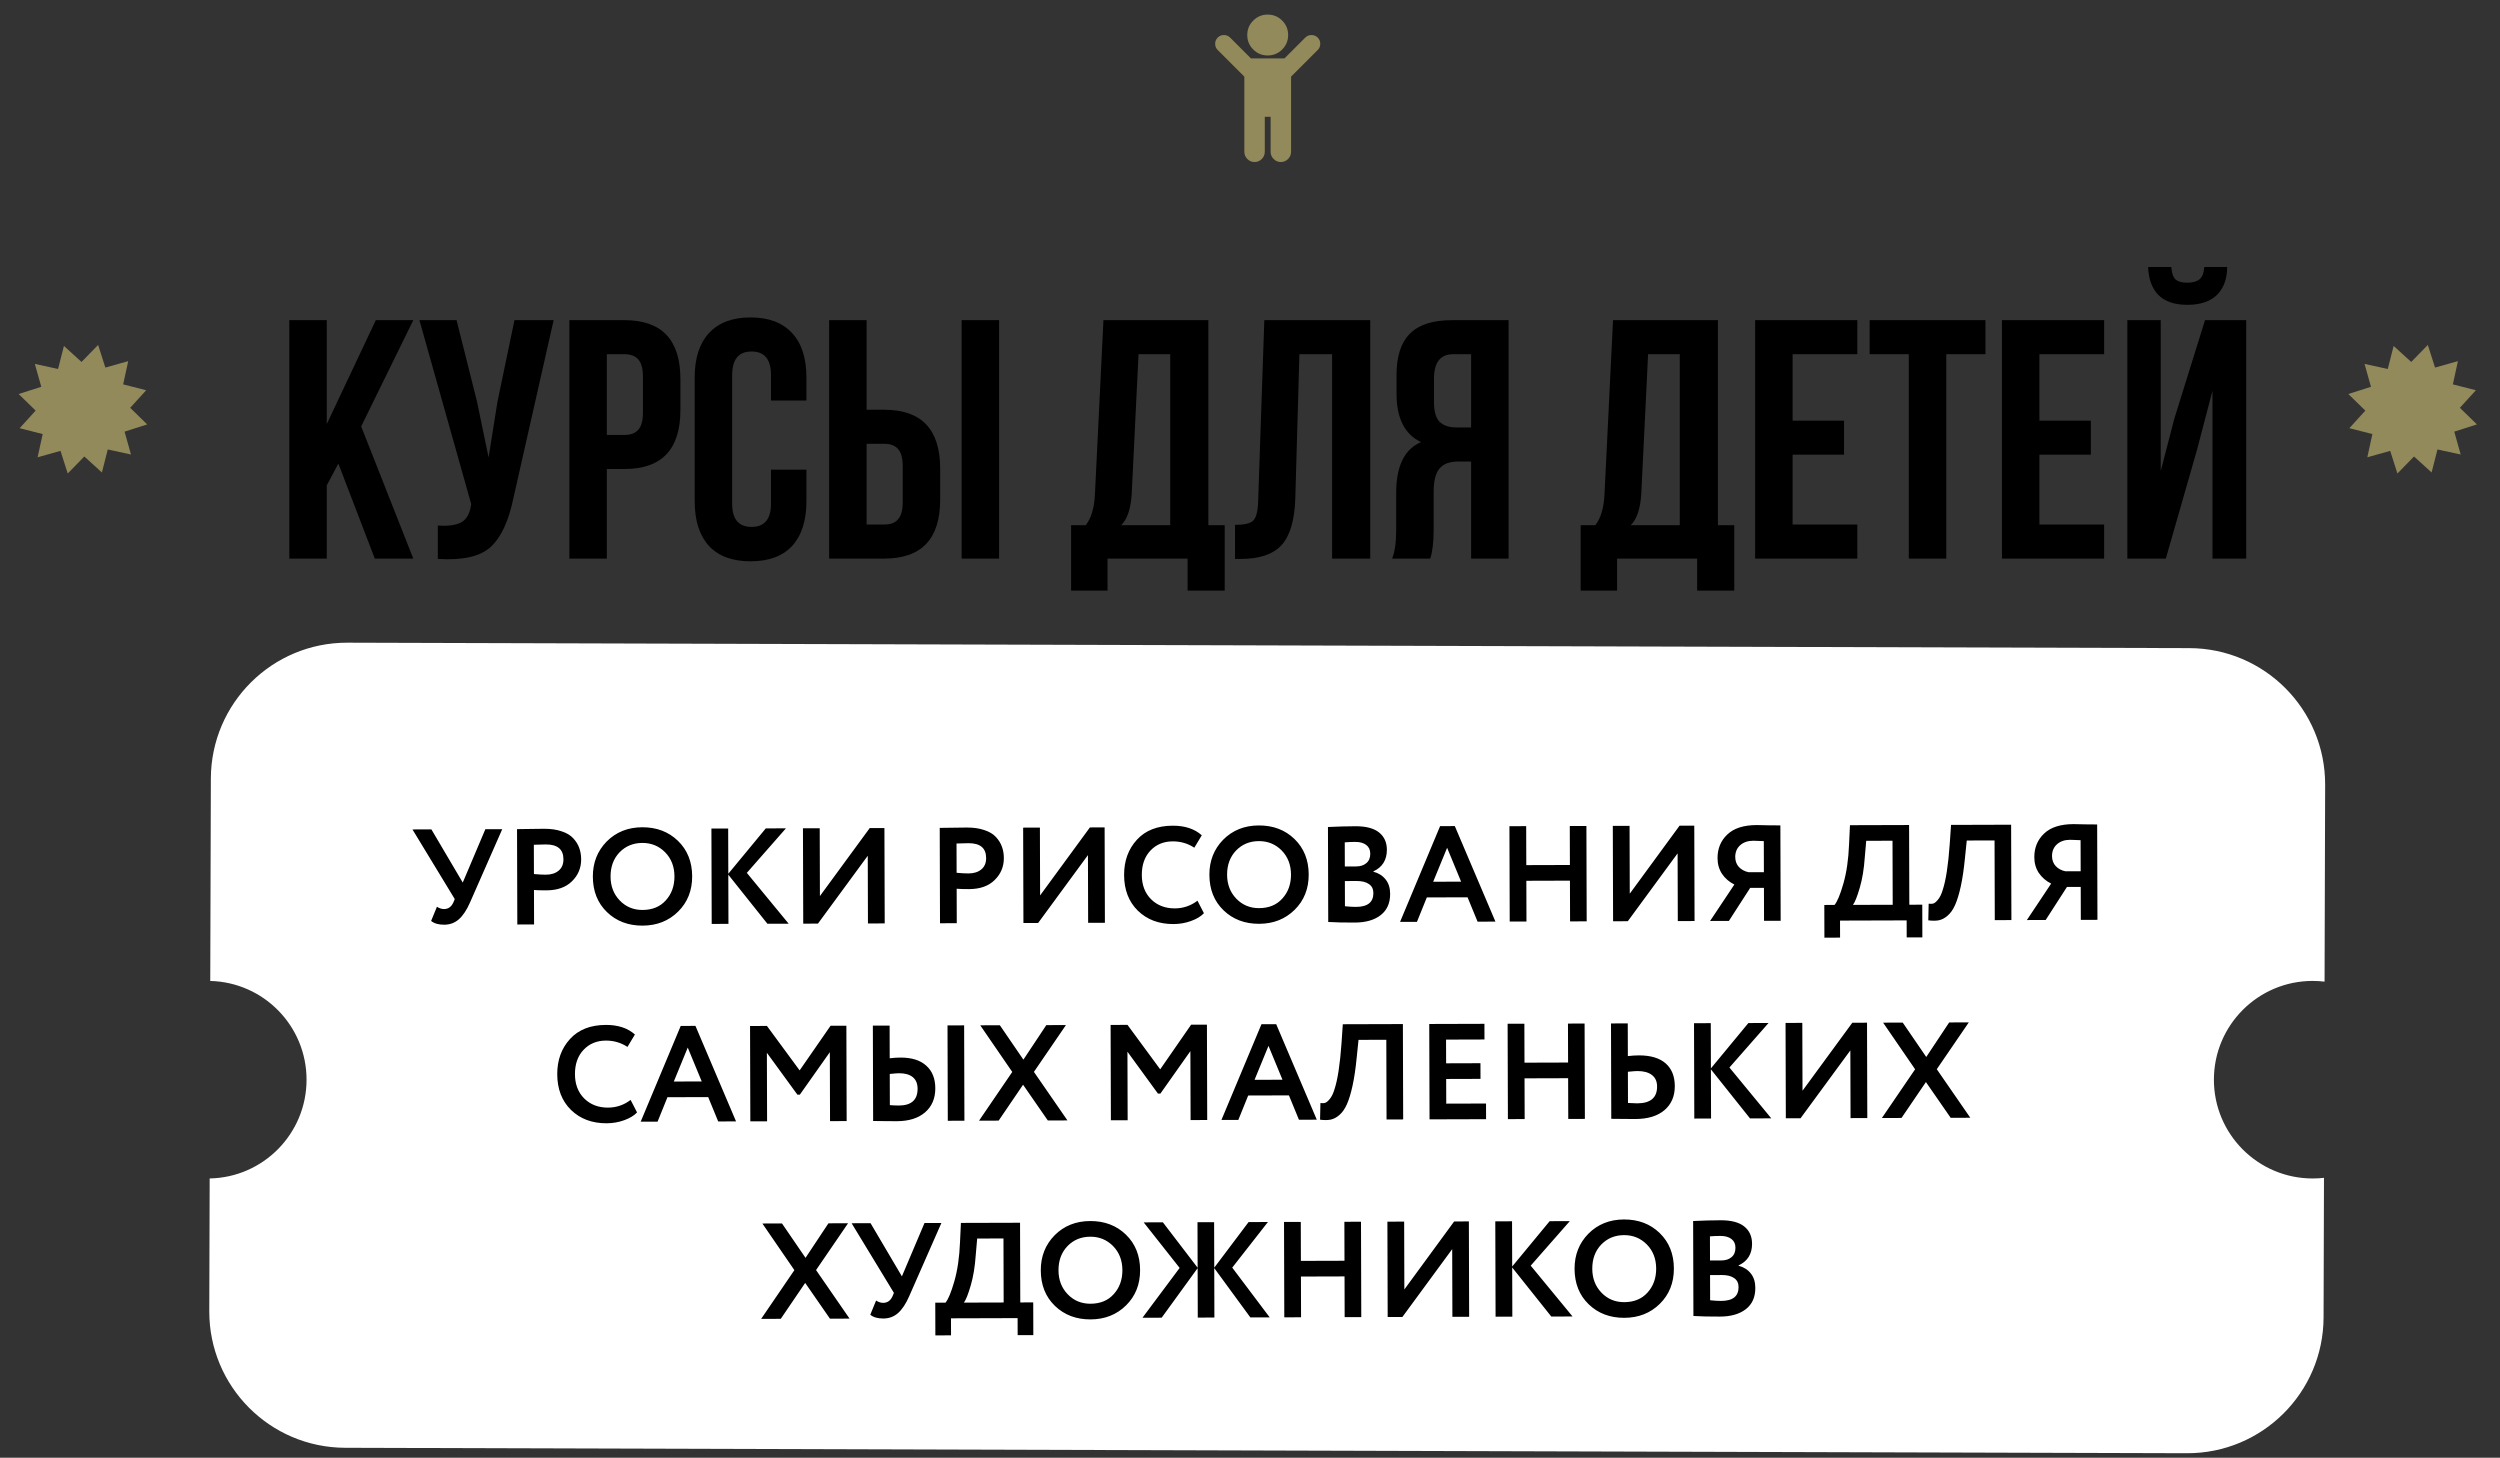
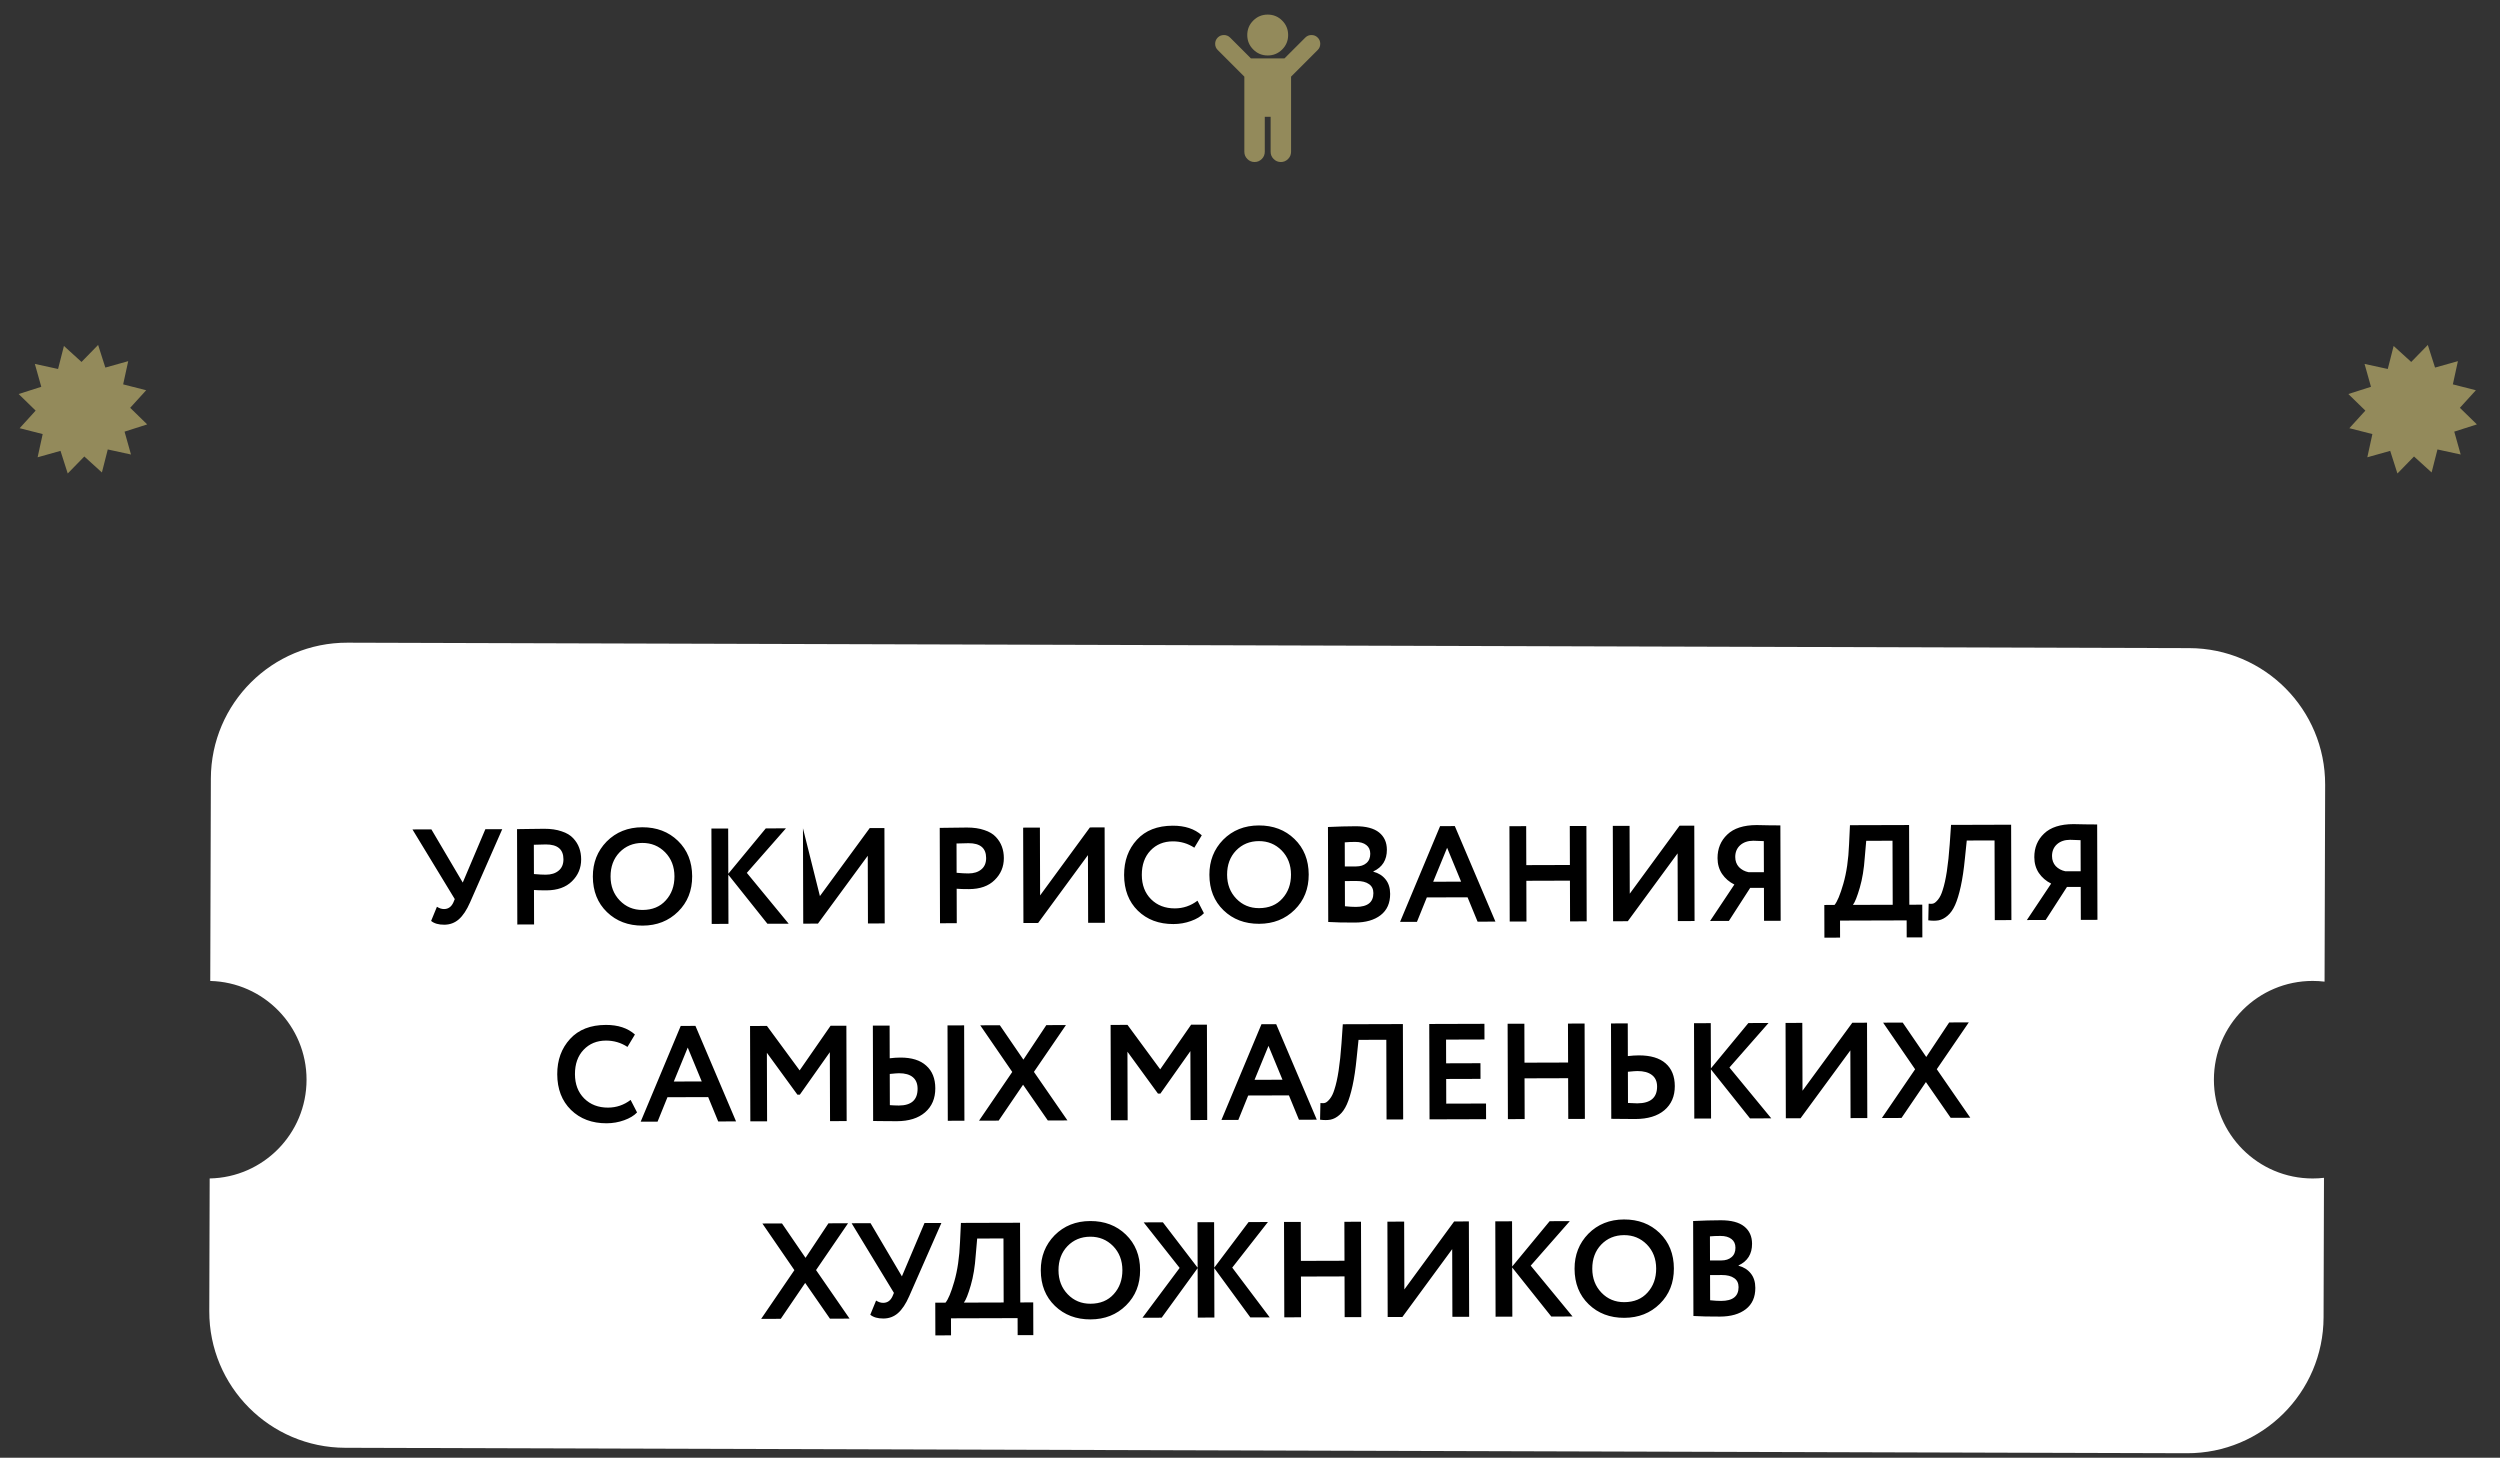
<svg xmlns="http://www.w3.org/2000/svg" width="367" height="214" viewBox="0 0 367 214" fill="none">
  <rect x="0" y="0" width="367" height="214" fill="#333333" stroke="none" />
-   <path d="M55.02 82L49.67 68.05L47.97 71.25V82H42.47V47H47.97V62.25L55.17 47H60.67L53.02 62.6L60.67 82H55.02ZM81.273 47L75.373 73.1C74.673 76.5 73.556 78.9 72.023 80.3C70.49 81.7 67.906 82.283 64.273 82.05V77.15C65.773 77.25 66.906 77.1 67.673 76.7C68.439 76.3 68.923 75.5 69.123 74.3L69.173 74L61.573 47H67.023L70.023 58.95L71.723 67.15L73.023 59L75.523 47H81.273ZM91.683 47C97.15 47 99.883 49.883 99.883 55.65V60.2C99.883 65.967 97.15 68.85 91.683 68.85H89.083V82H83.583V47H91.683ZM91.683 52H89.083V63.85H91.683C92.583 63.85 93.25 63.6 93.683 63.1C94.15 62.6 94.383 61.75 94.383 60.55V55.3C94.383 54.1 94.15 53.25 93.683 52.75C93.25 52.25 92.583 52 91.683 52ZM113.181 68.95H118.381V73.6C118.381 76.433 117.681 78.617 116.281 80.15C114.881 81.65 112.847 82.4 110.181 82.4C107.514 82.4 105.481 81.65 104.081 80.15C102.681 78.617 101.981 76.433 101.981 73.6V55.4C101.981 52.567 102.681 50.4 104.081 48.9C105.481 47.367 107.514 46.6 110.181 46.6C112.847 46.6 114.881 47.367 116.281 48.9C117.681 50.4 118.381 52.567 118.381 55.4V58.8H113.181V55.05C113.181 52.75 112.231 51.6 110.331 51.6C108.431 51.6 107.481 52.75 107.481 55.05V73.95C107.481 76.217 108.431 77.35 110.331 77.35C112.231 77.35 113.181 76.217 113.181 73.95V68.95ZM129.818 82H121.718V47H127.218V60.15H129.818C135.284 60.15 138.018 63.033 138.018 68.8V73.35C138.018 79.117 135.284 82 129.818 82ZM127.218 77H129.818C130.718 77 131.384 76.75 131.818 76.25C132.284 75.75 132.518 74.9 132.518 73.7V68.45C132.518 67.25 132.284 66.4 131.818 65.9C131.384 65.4 130.718 65.15 129.818 65.15H127.218V77ZM146.668 82H141.168V47H146.668V82ZM179.787 86.7H174.337V82H162.587V86.7H157.237V77.1H159.387C160.187 76.1 160.637 74.583 160.737 72.55L161.987 47H177.387V77.1H179.787V86.7ZM167.137 52L166.137 72.45C166.003 74.683 165.487 76.233 164.587 77.1H171.787V52H167.137ZM181.301 82.05V77.05C182.634 77.05 183.517 76.85 183.951 76.45C184.417 76.017 184.667 75.017 184.701 73.45L185.601 47H201.151V82H195.551V52H190.751L190.151 73.15C190.051 76.35 189.384 78.633 188.151 80C186.917 81.367 184.917 82.05 182.151 82.05H181.301ZM209.96 82H204.36C204.76 81.067 204.96 79.65 204.96 77.75V72.35C204.96 68.417 206.177 65.933 208.61 64.9C206.21 63.767 205.01 61.4 205.01 57.8V55.05C205.01 52.317 205.66 50.3 206.96 49C208.26 47.667 210.327 47 213.16 47H221.46V82H215.96V67.75H214.06C212.794 67.75 211.877 68.1 211.31 68.8C210.744 69.467 210.46 70.6 210.46 72.2V77.7C210.46 79.567 210.294 81 209.96 82ZM215.96 52H213.31C211.444 52 210.51 53.2 210.51 55.6V59.05C210.51 60.383 210.777 61.333 211.31 61.9C211.877 62.467 212.71 62.75 213.81 62.75H215.96V52ZM254.591 86.7H249.141V82H237.391V86.7H232.041V77.1H234.191C234.991 76.1 235.441 74.583 235.541 72.55L236.791 47H252.191V77.1H254.591V86.7ZM241.941 52L240.941 72.45C240.808 74.683 240.291 76.233 239.391 77.1H246.591V52H241.941ZM263.155 52V61.75H270.705V66.75H263.155V77H272.655V82H257.655V47H272.655V52H263.155ZM274.463 52V47H291.463V52H285.713V82H280.213V52H274.463ZM299.386 52V61.75H306.936V66.75H299.386V77H308.886V82H293.886V47H308.886V52H299.386ZM317.944 82L322.544 65.95L324.794 57.35V82H329.744V47H323.694L319.194 61.45L317.194 69.15V47H312.294V82H317.944ZM323.594 39.2H326.944C326.944 40.933 326.444 42.3 325.444 43.3C324.444 44.267 322.994 44.75 321.094 44.75C319.227 44.75 317.811 44.267 316.844 43.3C315.911 42.333 315.411 40.967 315.344 39.2H318.744C318.811 40.1 319.027 40.717 319.394 41.05C319.761 41.35 320.327 41.5 321.094 41.5C321.894 41.5 322.494 41.333 322.894 41C323.294 40.667 323.527 40.067 323.594 39.2Z" fill="black" />
  <path d="M193.438 7.339L189.528 11.25V22.285C189.528 22.696 189.38 23.049 189.086 23.343C188.791 23.638 188.438 23.785 188.028 23.785C187.617 23.785 187.264 23.638 186.97 23.343C186.675 23.049 186.528 22.696 186.528 22.285V17.143H185.67V22.285C185.67 22.696 185.523 23.049 185.229 23.343C184.934 23.638 184.581 23.785 184.17 23.785C183.76 23.785 183.407 23.638 183.112 23.343C182.818 23.049 182.67 22.696 182.67 22.285V11.25L178.76 7.339C178.51 7.089 178.385 6.785 178.385 6.428C178.385 6.071 178.51 5.768 178.76 5.518C179.01 5.268 179.313 5.143 179.67 5.143C180.028 5.143 180.331 5.268 180.581 5.518L183.635 8.571H188.563L191.617 5.518C191.867 5.268 192.17 5.143 192.528 5.143C192.885 5.143 193.188 5.268 193.438 5.518C193.688 5.768 193.813 6.071 193.813 6.428C193.813 6.785 193.688 7.089 193.438 7.339ZM189.099 5.143C189.099 5.973 188.807 6.681 188.222 7.265C187.637 7.85 186.929 8.143 186.099 8.143C185.269 8.143 184.561 7.85 183.976 7.265C183.391 6.681 183.099 5.973 183.099 5.143C183.099 4.312 183.391 3.605 183.976 3.02C184.561 2.435 185.269 2.143 186.099 2.143C186.929 2.143 187.637 2.435 188.222 3.02C188.807 3.605 189.099 4.312 189.099 5.143Z" fill="#938A5B" />
  <path d="M351.386 50.786L353.967 53.134L356.403 50.637L357.464 53.96L360.822 53.017L360.079 56.425L363.459 57.287L361.111 59.867L363.608 62.303L360.285 63.364L361.229 66.722L357.82 65.979L356.959 69.359L354.378 67.012L351.942 69.508L350.881 66.185L347.523 67.129L348.266 63.721L344.886 62.859L347.233 60.279L344.737 57.842L348.06 56.782L347.116 53.423L350.525 54.166L351.386 50.786Z" fill="#938A5B" />
  <path d="M9.386 50.786L11.966 53.134L14.403 50.637L15.464 53.96L18.822 53.017L18.079 56.425L21.459 57.287L19.111 59.867L21.608 62.303L18.285 63.364L19.229 66.722L15.82 65.979L14.959 69.359L12.378 67.012L9.942 69.508L8.881 66.185L5.523 67.129L6.266 63.721L2.886 62.859L5.233 60.279L2.737 57.842L6.06 56.782L5.116 53.423L8.525 54.166L9.386 50.786Z" fill="#938A5B" />
  <path fill-rule="evenodd" clip-rule="evenodd" d="M30.954 114.287C30.986 103.241 39.967 94.313 51.013 94.346L321.391 95.145C332.436 95.178 341.364 104.158 341.331 115.204L341.246 144.104C340.674 144.035 340.091 144 339.501 144C331.493 144 325.001 150.492 325.001 158.5C325.001 166.508 331.493 173 339.501 173C340.062 173 340.616 172.968 341.161 172.906L341.1 193.393C341.068 204.439 332.087 213.367 321.041 213.334L50.663 212.535C39.618 212.502 30.69 203.521 30.723 192.476L30.78 172.997C38.659 172.848 45.001 166.415 45.001 158.5C45.001 150.614 38.705 144.198 30.866 144.005L30.954 114.287Z" fill="white" />
-   <path d="M71.249 121.731L73.729 121.723L69.001 132.477C68.51 133.599 67.96 134.427 67.348 134.962C66.749 135.484 66.037 135.746 65.21 135.748C64.383 135.751 63.743 135.566 63.288 135.194L64.142 133.112C64.49 133.337 64.837 133.45 65.183 133.449C65.81 133.447 66.269 133.119 66.561 132.464L66.759 131.984L60.549 121.762L63.329 121.754L67.932 129.56L71.249 121.731ZM78.388 130.65L78.402 135.709L75.942 135.717L75.901 121.717C76.488 121.715 77.121 121.707 77.801 121.691C78.494 121.676 79.188 121.667 79.881 121.665C80.868 121.662 81.721 121.786 82.442 122.037C83.176 122.275 83.744 122.614 84.145 123.052C84.546 123.478 84.841 123.95 85.029 124.47C85.217 124.976 85.312 125.536 85.314 126.149C85.318 127.416 84.868 128.49 83.964 129.373C83.073 130.256 81.821 130.699 80.208 130.704C79.394 130.707 78.788 130.688 78.388 130.65ZM80.128 123.964L78.368 124.01L78.381 128.31C79.087 128.374 79.668 128.406 80.121 128.404C80.907 128.402 81.534 128.207 81.999 127.819C82.478 127.431 82.716 126.87 82.714 126.137C82.71 124.683 81.848 123.959 80.128 123.964ZM87.03 128.684C87.024 126.644 87.699 124.929 89.055 123.538C90.438 122.147 92.182 121.449 94.289 121.442C96.395 121.436 98.137 122.098 99.515 123.427C100.905 124.77 101.604 126.508 101.61 128.641C101.616 130.734 100.928 132.463 99.545 133.827C98.163 135.191 96.425 135.876 94.332 135.882C92.225 135.889 90.483 135.227 89.106 133.898C87.728 132.569 87.037 130.831 87.03 128.684ZM89.63 128.676C89.634 130.09 90.085 131.262 90.981 132.192C91.877 133.123 92.991 133.586 94.325 133.582C95.765 133.578 96.903 133.108 97.74 132.172C98.591 131.236 99.014 130.062 99.01 128.649C99.006 127.222 98.549 126.043 97.64 125.113C96.73 124.195 95.616 123.739 94.296 123.742C92.949 123.746 91.83 124.21 90.94 125.132C90.062 126.055 89.626 127.236 89.63 128.676ZM106.937 135.625L104.477 135.632L104.436 121.632L106.896 121.625L106.916 128.265L112.416 121.609L115.376 121.6L109.635 128.137L115.777 135.599L112.657 135.608L106.916 128.405L106.937 135.625ZM127.386 125.625L120.075 135.586L117.915 135.593L117.874 121.593L120.334 121.585L120.363 131.545L127.674 121.564L129.833 121.557L129.875 135.557L127.415 135.565L127.386 125.625ZM140.438 130.466L140.453 135.526L137.993 135.533L137.952 121.533C138.538 121.532 139.172 121.523 139.852 121.508C140.545 121.492 141.238 121.484 141.931 121.482C142.918 121.479 143.772 121.603 144.493 121.854C145.227 122.092 145.794 122.43 146.196 122.869C146.597 123.295 146.892 123.767 147.08 124.286C147.268 124.793 147.363 125.352 147.365 125.966C147.368 127.232 146.918 128.307 146.014 129.19C145.124 130.072 143.871 130.516 142.258 130.521C141.445 130.523 140.838 130.505 140.438 130.466ZM142.178 123.781L140.418 123.826L140.431 128.126C141.138 128.191 141.718 128.222 142.171 128.221C142.958 128.219 143.584 128.023 144.05 127.635C144.529 127.247 144.767 126.687 144.765 125.953C144.76 124.5 143.898 123.776 142.178 123.781ZM159.71 125.529L152.399 135.491L150.239 135.497L150.198 121.497L152.658 121.49L152.687 131.45L159.998 121.468L162.158 121.462L162.199 135.462L159.739 135.469L159.71 125.529ZM175.789 132.222L176.735 134.059C176.296 134.527 175.664 134.909 174.838 135.204C174.026 135.5 173.166 135.649 172.259 135.652C170.126 135.658 168.384 135.003 167.034 133.687C165.696 132.371 165.025 130.627 165.018 128.453C165.012 126.373 165.64 124.645 166.903 123.268C168.152 121.904 169.903 121.219 172.157 121.212C173.943 121.207 175.365 121.676 176.421 122.62L175.326 124.443C174.378 123.819 173.324 123.509 172.164 123.512C170.83 123.516 169.738 123.966 168.887 124.862C168.037 125.758 167.614 126.952 167.618 128.446C167.622 129.912 168.073 131.098 168.969 132.002C169.878 132.906 171.046 133.356 172.473 133.351C173.699 133.348 174.805 132.971 175.789 132.222ZM177.538 128.416C177.532 126.376 178.206 124.661 179.562 123.27C180.945 121.88 182.69 121.181 184.796 121.175C186.903 121.169 188.645 121.83 190.022 123.159C191.413 124.502 192.111 126.24 192.118 128.373C192.124 130.467 191.435 132.195 190.053 133.559C188.67 134.924 186.932 135.609 184.839 135.615C182.732 135.621 180.99 134.96 179.613 133.63C178.236 132.301 177.544 130.563 177.538 128.416ZM180.138 128.409C180.142 129.822 180.592 130.994 181.488 131.925C182.384 132.855 183.499 133.319 184.832 133.315C186.272 133.311 187.411 132.841 188.248 131.905C189.099 130.969 189.522 129.794 189.518 128.381C189.513 126.954 189.056 125.776 188.147 124.845C187.238 123.928 186.123 123.471 184.803 123.475C183.456 123.479 182.338 123.942 181.447 124.865C180.57 125.787 180.133 126.969 180.138 128.409ZM194.985 135.345L194.944 121.405C196.383 121.334 197.73 121.297 198.983 121.293C200.53 121.288 201.684 121.592 202.446 122.203C203.208 122.814 203.59 123.659 203.594 124.739C203.598 126.246 202.934 127.308 201.603 127.925L201.603 127.965C202.364 128.163 202.965 128.541 203.406 129.1C203.848 129.645 204.07 130.351 204.073 131.218C204.077 132.578 203.613 133.619 202.682 134.342C201.751 135.065 200.485 135.429 198.885 135.433C197.285 135.438 195.985 135.409 194.985 135.345ZM199.167 129.332L197.427 129.338L197.438 133.038C198.065 133.102 198.605 133.134 199.058 133.133C200.765 133.128 201.616 132.452 201.612 131.105C201.611 130.519 201.396 130.079 200.968 129.787C200.541 129.482 199.94 129.33 199.167 129.332ZM198.95 123.593C198.363 123.595 197.85 123.616 197.41 123.658L197.421 127.198L199.081 127.193C199.707 127.191 200.207 127.029 200.579 126.708C200.965 126.387 201.157 125.927 201.155 125.327C201.154 124.767 200.959 124.34 200.571 124.048C200.184 123.743 199.643 123.591 198.95 123.593ZM208.009 135.326L205.529 135.334L211.407 121.276L213.567 121.27L219.529 135.292L216.909 135.3L215.438 131.724L209.458 131.742L208.009 135.326ZM214.491 129.427L212.436 124.453L210.391 129.439L214.491 129.427ZM232.925 135.253L230.485 135.26L230.468 129.28L224.068 129.299L224.085 135.279L221.625 135.286L221.584 121.286L224.044 121.279L224.061 126.999L230.461 126.98L230.444 121.26L232.884 121.253L232.925 135.253ZM246.272 125.273L238.961 135.235L236.801 135.241L236.76 121.241L239.22 121.234L239.249 131.194L246.56 121.212L248.72 121.206L248.761 135.206L246.301 135.213L246.272 125.273ZM261.401 135.169L258.961 135.176L258.947 130.336L256.927 130.342L253.801 135.191L251.041 135.199L254.605 129.849C253.857 129.477 253.256 128.959 252.801 128.294C252.359 127.629 252.136 126.856 252.134 125.976C252.13 124.576 252.606 123.421 253.563 122.512C254.521 121.589 255.959 121.125 257.879 121.119C257.906 121.119 258.493 121.13 259.639 121.154C260.226 121.165 260.799 121.17 261.359 121.169L261.401 135.169ZM256.7 128.042L258.94 128.036L258.926 123.476C258.246 123.438 257.733 123.419 257.386 123.42C256.586 123.423 255.94 123.645 255.448 124.086C254.969 124.527 254.731 125.102 254.733 125.808C254.735 126.395 254.916 126.888 255.278 127.287C255.652 127.672 256.126 127.924 256.7 128.042ZM270.123 137.643L267.823 137.65L267.809 132.85L269.309 132.845C269.708 132.377 270.138 131.343 270.6 129.741C271.075 128.1 271.356 126.166 271.443 123.939L271.574 121.138L280.254 121.113L280.289 132.813L282.189 132.807L282.203 137.607L279.903 137.614L279.896 135.114L270.116 135.143L270.123 137.643ZM273.961 123.431L273.748 125.872C273.633 127.552 273.391 129.026 273.022 130.294C272.639 131.615 272.301 132.463 272.009 132.837L277.849 132.82L277.821 123.42L273.961 123.431ZM295.274 135.068L292.834 135.076L292.8 123.376L288.72 123.388L288.448 126.029C288.292 127.629 288.09 128.996 287.84 130.13C287.59 131.264 287.312 132.172 287.008 132.853C286.703 133.534 286.338 134.055 285.912 134.416C285.5 134.777 285.067 135.005 284.614 135.1C284.175 135.181 283.661 135.183 283.074 135.104L283.127 132.664C283.421 132.703 283.661 132.689 283.847 132.622C284.034 132.555 284.253 132.368 284.505 132.06C284.784 131.713 285.01 131.252 285.181 130.678C285.657 129.25 286.004 126.989 286.221 123.895L286.413 121.095L295.233 121.068L295.274 135.068ZM307.905 135.031L305.465 135.038L305.45 130.198L303.43 130.204L300.305 135.054L297.545 135.062L301.109 129.711C300.361 129.34 299.76 128.822 299.304 128.156C298.862 127.491 298.64 126.718 298.637 125.838C298.633 124.438 299.11 123.284 300.067 122.374C301.024 121.451 302.463 120.987 304.383 120.981C304.41 120.981 304.996 120.993 306.143 121.016C306.73 121.028 307.303 121.033 307.863 121.031L307.905 135.031ZM303.203 127.905L305.443 127.898L305.43 123.338C304.75 123.3 304.236 123.282 303.89 123.283C303.09 123.285 302.444 123.507 301.952 123.949C301.473 124.39 301.235 124.964 301.237 125.671C301.239 126.257 301.42 126.75 301.781 127.149C302.156 127.535 302.63 127.787 303.203 127.905ZM92.575 161.468L93.52 163.305C93.081 163.773 92.449 164.155 91.623 164.451C90.811 164.746 89.951 164.895 89.045 164.898C86.911 164.904 85.169 164.25 83.819 162.934C82.482 161.618 81.81 159.873 81.803 157.7C81.797 155.62 82.425 153.891 83.688 152.514C84.937 151.15 86.689 150.465 88.942 150.458C90.729 150.453 92.15 150.922 93.206 151.866L92.112 153.689C91.163 153.065 90.109 152.755 88.949 152.758C87.615 152.762 86.523 153.212 85.673 154.108C84.822 155.004 84.399 156.199 84.403 157.692C84.408 159.159 84.858 160.344 85.754 161.248C86.663 162.152 87.831 162.602 89.258 162.598C90.485 162.594 91.59 162.217 92.575 161.468ZM96.532 164.656L94.052 164.663L99.931 150.606L102.091 150.6L108.052 164.622L105.432 164.63L103.962 161.054L97.982 161.072L96.532 164.656ZM103.015 158.757L100.96 153.783L98.915 158.769L103.015 158.757ZM112.609 164.609L110.149 164.616L110.108 150.616L112.588 150.609L117.387 157.134L121.928 150.581L124.248 150.574L124.289 164.574L121.849 164.581L121.819 154.461L117.418 160.694L117.058 160.695L112.579 154.549L112.609 164.609ZM141.576 164.523L139.136 164.53L139.095 150.53L141.535 150.523L141.576 164.523ZM131.976 157.551C131.762 157.552 131.309 157.587 130.616 157.655L130.63 162.235C130.736 162.235 130.95 162.248 131.27 162.273C131.59 162.286 131.816 162.292 131.95 162.291C133.79 162.286 134.707 161.463 134.702 159.823C134.7 159.077 134.465 158.511 133.997 158.125C133.53 157.74 132.856 157.549 131.976 157.551ZM128.135 150.563L130.595 150.555L130.609 155.355C131.182 155.287 131.702 155.252 132.169 155.251C133.836 155.246 135.103 155.642 135.972 156.439C136.855 157.223 137.298 158.329 137.302 159.755C137.307 161.249 136.803 162.43 135.793 163.3C134.795 164.156 133.416 164.587 131.656 164.592C130.91 164.594 130.263 164.59 129.716 164.578C129.183 164.566 128.67 164.561 128.176 164.562L128.135 150.563ZM153.6 150.487L156.48 150.479L151.78 157.353L156.701 164.478L153.821 164.487L150.186 159.237L146.601 164.508L143.721 164.517L148.6 157.362L143.9 150.516L146.78 150.507L150.235 155.557L153.6 150.487ZM165.539 164.452L163.079 164.459L163.037 150.459L165.517 150.452L170.317 156.978L174.857 150.424L177.177 150.418L177.219 164.418L174.779 164.425L174.749 154.305L170.347 160.538L169.987 160.539L165.509 154.392L165.539 164.452ZM181.786 164.404L179.306 164.411L185.184 150.354L187.344 150.348L193.306 164.37L190.686 164.378L189.215 160.802L183.235 160.82L181.786 164.404ZM188.268 158.505L186.214 153.531L184.168 158.517L188.268 158.505ZM205.985 164.332L203.545 164.34L203.511 152.64L199.431 152.652L199.159 155.293C199.003 156.893 198.801 158.26 198.551 159.394C198.301 160.529 198.024 161.436 197.719 162.117C197.414 162.798 197.049 163.319 196.623 163.68C196.211 164.041 195.779 164.269 195.325 164.364C194.886 164.445 194.372 164.447 193.785 164.369L193.838 161.928C194.132 161.968 194.372 161.953 194.558 161.886C194.745 161.819 194.964 161.632 195.216 161.324C195.495 160.977 195.721 160.516 195.892 159.942C196.368 158.514 196.715 156.253 196.932 153.159L197.124 150.359L205.944 150.333L205.985 164.332ZM218.156 164.296L209.856 164.321L209.814 150.321L217.914 150.297L217.921 152.597L212.281 152.614L212.291 156.094L217.331 156.079L217.338 158.379L212.298 158.394L212.309 162.014L218.149 161.997L218.156 164.296ZM232.66 164.254L230.22 164.261L230.202 158.281L223.802 158.3L223.82 164.28L221.36 164.287L221.318 150.287L223.778 150.28L223.795 156L230.195 155.981L230.178 150.261L232.618 150.254L232.66 164.254ZM240.375 157.231C240.135 157.231 239.668 157.266 238.975 157.335L238.988 161.915C239.869 161.952 240.322 161.971 240.349 161.971C242.295 161.965 243.266 161.142 243.261 159.502C243.259 158.756 243.004 158.19 242.496 157.805C241.988 157.419 241.281 157.228 240.375 157.231ZM236.494 150.242L238.954 150.235L238.968 155.035C239.541 154.967 240.074 154.932 240.568 154.93C242.301 154.925 243.616 155.315 244.511 156.099C245.407 156.883 245.857 157.995 245.861 159.435C245.866 160.928 245.356 162.109 244.332 162.979C243.321 163.835 241.902 164.266 240.075 164.272C239.302 164.274 238.642 164.269 238.095 164.258C237.549 164.246 237.029 164.241 236.535 164.242L236.494 150.242ZM251.183 164.199L248.723 164.206L248.681 150.206L251.141 150.199L251.161 156.839L256.661 150.183L259.621 150.174L253.881 156.711L260.023 164.173L256.903 164.182L251.161 156.979L251.183 164.199ZM271.631 154.198L264.32 164.16L262.16 164.166L262.119 150.166L264.579 150.159L264.608 160.119L271.919 150.138L274.079 150.131L274.12 164.131L271.66 164.138L271.631 154.198ZM286.139 150.095L289.019 150.087L284.319 156.961L289.24 164.086L286.36 164.095L282.724 158.846L279.14 164.116L276.26 164.125L281.139 156.97L276.439 150.124L279.319 150.116L282.774 155.165L286.139 150.095ZM121.616 179.582L124.496 179.573L119.796 186.447L124.717 193.573L121.837 193.581L118.201 188.332L114.617 193.603L111.737 193.611L116.616 186.457L111.916 179.611L114.796 179.602L118.251 184.652L121.616 179.582ZM135.717 179.54L138.197 179.533L133.469 190.287C132.979 191.408 132.428 192.237 131.816 192.772C131.217 193.294 130.505 193.556 129.678 193.558C128.852 193.561 128.211 193.376 127.757 193.004L128.61 190.921C128.958 191.147 129.305 191.259 129.651 191.258C130.278 191.256 130.737 190.928 131.029 190.274L131.227 189.794L125.017 179.572L127.797 179.564L132.4 187.37L135.717 179.54ZM139.612 196.029L137.312 196.036L137.297 191.236L138.797 191.231C139.196 190.763 139.626 189.729 140.088 188.127C140.563 186.486 140.844 184.552 140.931 182.325L141.063 179.524L149.743 179.499L149.777 191.199L151.677 191.193L151.692 195.993L149.392 196L149.384 193.5L139.604 193.529L139.612 196.029ZM143.45 181.817L143.237 184.258C143.122 185.938 142.88 187.412 142.51 188.68C142.127 190.001 141.79 190.849 141.497 191.223L147.337 191.206L147.31 181.806L143.45 181.817ZM152.787 186.49C152.781 184.45 153.456 182.735 154.812 181.344C156.195 179.953 157.939 179.255 160.046 179.248C162.153 179.242 163.895 179.904 165.272 181.233C166.662 182.575 167.361 184.313 167.367 186.447C167.373 188.54 166.685 190.269 165.303 191.633C163.92 192.997 162.182 193.682 160.089 193.688C157.982 193.695 156.24 193.033 154.863 191.704C153.485 190.374 152.794 188.636 152.787 186.49ZM155.387 186.482C155.391 187.895 155.842 189.067 156.738 189.998C157.634 190.929 158.748 191.392 160.082 191.388C161.522 191.384 162.66 190.914 163.498 189.978C164.348 189.042 164.771 187.868 164.767 186.454C164.763 185.028 164.306 183.849 163.397 182.918C162.487 182.001 161.373 181.544 160.053 181.548C158.706 181.552 157.587 182.016 156.697 182.938C155.82 183.861 155.383 185.042 155.387 186.482ZM167.713 193.446L173.172 186.13L167.892 179.445L170.712 179.437L175.812 186.102L175.792 179.422L178.232 179.415L178.252 186.095L183.292 179.4L186.132 179.391L180.892 186.087L186.393 193.391L183.553 193.399L178.252 186.155L178.273 193.415L175.833 193.422L175.812 186.162L170.533 193.437L167.713 193.446ZM199.835 193.351L197.395 193.358L197.378 187.378L190.978 187.397L190.995 193.377L188.535 193.384L188.494 179.384L190.954 179.377L190.971 185.097L197.371 185.078L197.354 179.358L199.794 179.351L199.835 193.351ZM213.182 183.371L205.871 193.333L203.711 193.339L203.67 179.339L206.13 179.332L206.159 189.292L213.47 179.31L215.63 179.304L215.671 193.304L213.211 193.311L213.182 183.371ZM222.011 193.285L219.551 193.292L219.509 179.293L221.969 179.285L221.989 185.925L227.489 179.269L230.449 179.26L224.709 185.797L230.851 193.259L227.731 193.268L221.989 186.065L222.011 193.285ZM231.146 186.258C231.14 184.218 231.815 182.503 233.171 181.112C234.554 179.721 236.298 179.023 238.405 179.017C240.512 179.01 242.254 179.672 243.631 181.001C245.021 182.344 245.72 184.082 245.726 186.215C245.732 188.308 245.044 190.037 243.662 191.401C242.279 192.765 240.541 193.45 238.448 193.457C236.341 193.463 234.599 192.801 233.222 191.472C231.844 190.143 231.153 188.405 231.146 186.258ZM233.746 186.251C233.75 187.664 234.201 188.836 235.097 189.767C235.993 190.697 237.107 191.161 238.441 191.157C239.881 191.152 241.019 190.682 241.857 189.747C242.707 188.811 243.13 187.636 243.126 186.223C243.122 184.796 242.665 183.617 241.756 182.687C240.846 181.769 239.732 181.313 238.412 181.317C237.065 181.321 235.946 181.784 235.056 182.707C234.179 183.629 233.742 184.811 233.746 186.251ZM248.594 193.187L248.552 179.247C249.992 179.176 251.339 179.138 252.592 179.135C254.139 179.13 255.293 179.433 256.055 180.045C256.817 180.656 257.199 181.501 257.202 182.581C257.207 184.088 256.543 185.15 255.212 185.767L255.212 185.807C255.972 186.005 256.573 186.383 257.015 186.942C257.457 187.487 257.679 188.193 257.681 189.06C257.685 190.42 257.222 191.461 256.291 192.184C255.359 192.907 254.094 193.27 252.494 193.275C250.894 193.28 249.594 193.25 248.594 193.187ZM252.776 187.174L251.036 187.179L251.047 190.879C251.674 190.944 252.214 190.976 252.667 190.975C254.374 190.97 255.225 190.294 255.221 188.947C255.219 188.36 255.005 187.921 254.577 187.629C254.15 187.324 253.549 187.172 252.776 187.174ZM252.559 181.435C251.972 181.437 251.459 181.458 251.019 181.499L251.029 185.039L252.689 185.035C253.316 185.033 253.816 184.871 254.188 184.55C254.574 184.229 254.766 183.768 254.764 183.168C254.762 182.608 254.568 182.182 254.18 181.89C253.793 181.585 253.252 181.433 252.559 181.435Z" fill="black" />
+   <path d="M71.249 121.731L73.729 121.723L69.001 132.477C68.51 133.599 67.96 134.427 67.348 134.962C66.749 135.484 66.037 135.746 65.21 135.748C64.383 135.751 63.743 135.566 63.288 135.194L64.142 133.112C64.49 133.337 64.837 133.45 65.183 133.449C65.81 133.447 66.269 133.119 66.561 132.464L66.759 131.984L60.549 121.762L63.329 121.754L67.932 129.56L71.249 121.731ZM78.388 130.65L78.402 135.709L75.942 135.717L75.901 121.717C76.488 121.715 77.121 121.707 77.801 121.691C78.494 121.676 79.188 121.667 79.881 121.665C80.868 121.662 81.721 121.786 82.442 122.037C83.176 122.275 83.744 122.614 84.145 123.052C84.546 123.478 84.841 123.95 85.029 124.47C85.217 124.976 85.312 125.536 85.314 126.149C85.318 127.416 84.868 128.49 83.964 129.373C83.073 130.256 81.821 130.699 80.208 130.704C79.394 130.707 78.788 130.688 78.388 130.65ZM80.128 123.964L78.368 124.01L78.381 128.31C79.087 128.374 79.668 128.406 80.121 128.404C80.907 128.402 81.534 128.207 81.999 127.819C82.478 127.431 82.716 126.87 82.714 126.137C82.71 124.683 81.848 123.959 80.128 123.964ZM87.03 128.684C87.024 126.644 87.699 124.929 89.055 123.538C90.438 122.147 92.182 121.449 94.289 121.442C96.395 121.436 98.137 122.098 99.515 123.427C100.905 124.77 101.604 126.508 101.61 128.641C101.616 130.734 100.928 132.463 99.545 133.827C98.163 135.191 96.425 135.876 94.332 135.882C92.225 135.889 90.483 135.227 89.106 133.898C87.728 132.569 87.037 130.831 87.03 128.684ZM89.63 128.676C89.634 130.09 90.085 131.262 90.981 132.192C91.877 133.123 92.991 133.586 94.325 133.582C95.765 133.578 96.903 133.108 97.74 132.172C98.591 131.236 99.014 130.062 99.01 128.649C99.006 127.222 98.549 126.043 97.64 125.113C96.73 124.195 95.616 123.739 94.296 123.742C92.949 123.746 91.83 124.21 90.94 125.132C90.062 126.055 89.626 127.236 89.63 128.676ZM106.937 135.625L104.477 135.632L104.436 121.632L106.896 121.625L106.916 128.265L112.416 121.609L115.376 121.6L109.635 128.137L115.777 135.599L112.657 135.608L106.916 128.405L106.937 135.625ZM127.386 125.625L120.075 135.586L117.915 135.593L117.874 121.593L120.363 131.545L127.674 121.564L129.833 121.557L129.875 135.557L127.415 135.565L127.386 125.625ZM140.438 130.466L140.453 135.526L137.993 135.533L137.952 121.533C138.538 121.532 139.172 121.523 139.852 121.508C140.545 121.492 141.238 121.484 141.931 121.482C142.918 121.479 143.772 121.603 144.493 121.854C145.227 122.092 145.794 122.43 146.196 122.869C146.597 123.295 146.892 123.767 147.08 124.286C147.268 124.793 147.363 125.352 147.365 125.966C147.368 127.232 146.918 128.307 146.014 129.19C145.124 130.072 143.871 130.516 142.258 130.521C141.445 130.523 140.838 130.505 140.438 130.466ZM142.178 123.781L140.418 123.826L140.431 128.126C141.138 128.191 141.718 128.222 142.171 128.221C142.958 128.219 143.584 128.023 144.05 127.635C144.529 127.247 144.767 126.687 144.765 125.953C144.76 124.5 143.898 123.776 142.178 123.781ZM159.71 125.529L152.399 135.491L150.239 135.497L150.198 121.497L152.658 121.49L152.687 131.45L159.998 121.468L162.158 121.462L162.199 135.462L159.739 135.469L159.71 125.529ZM175.789 132.222L176.735 134.059C176.296 134.527 175.664 134.909 174.838 135.204C174.026 135.5 173.166 135.649 172.259 135.652C170.126 135.658 168.384 135.003 167.034 133.687C165.696 132.371 165.025 130.627 165.018 128.453C165.012 126.373 165.64 124.645 166.903 123.268C168.152 121.904 169.903 121.219 172.157 121.212C173.943 121.207 175.365 121.676 176.421 122.62L175.326 124.443C174.378 123.819 173.324 123.509 172.164 123.512C170.83 123.516 169.738 123.966 168.887 124.862C168.037 125.758 167.614 126.952 167.618 128.446C167.622 129.912 168.073 131.098 168.969 132.002C169.878 132.906 171.046 133.356 172.473 133.351C173.699 133.348 174.805 132.971 175.789 132.222ZM177.538 128.416C177.532 126.376 178.206 124.661 179.562 123.27C180.945 121.88 182.69 121.181 184.796 121.175C186.903 121.169 188.645 121.83 190.022 123.159C191.413 124.502 192.111 126.24 192.118 128.373C192.124 130.467 191.435 132.195 190.053 133.559C188.67 134.924 186.932 135.609 184.839 135.615C182.732 135.621 180.99 134.96 179.613 133.63C178.236 132.301 177.544 130.563 177.538 128.416ZM180.138 128.409C180.142 129.822 180.592 130.994 181.488 131.925C182.384 132.855 183.499 133.319 184.832 133.315C186.272 133.311 187.411 132.841 188.248 131.905C189.099 130.969 189.522 129.794 189.518 128.381C189.513 126.954 189.056 125.776 188.147 124.845C187.238 123.928 186.123 123.471 184.803 123.475C183.456 123.479 182.338 123.942 181.447 124.865C180.57 125.787 180.133 126.969 180.138 128.409ZM194.985 135.345L194.944 121.405C196.383 121.334 197.73 121.297 198.983 121.293C200.53 121.288 201.684 121.592 202.446 122.203C203.208 122.814 203.59 123.659 203.594 124.739C203.598 126.246 202.934 127.308 201.603 127.925L201.603 127.965C202.364 128.163 202.965 128.541 203.406 129.1C203.848 129.645 204.07 130.351 204.073 131.218C204.077 132.578 203.613 133.619 202.682 134.342C201.751 135.065 200.485 135.429 198.885 135.433C197.285 135.438 195.985 135.409 194.985 135.345ZM199.167 129.332L197.427 129.338L197.438 133.038C198.065 133.102 198.605 133.134 199.058 133.133C200.765 133.128 201.616 132.452 201.612 131.105C201.611 130.519 201.396 130.079 200.968 129.787C200.541 129.482 199.94 129.33 199.167 129.332ZM198.95 123.593C198.363 123.595 197.85 123.616 197.41 123.658L197.421 127.198L199.081 127.193C199.707 127.191 200.207 127.029 200.579 126.708C200.965 126.387 201.157 125.927 201.155 125.327C201.154 124.767 200.959 124.34 200.571 124.048C200.184 123.743 199.643 123.591 198.95 123.593ZM208.009 135.326L205.529 135.334L211.407 121.276L213.567 121.27L219.529 135.292L216.909 135.3L215.438 131.724L209.458 131.742L208.009 135.326ZM214.491 129.427L212.436 124.453L210.391 129.439L214.491 129.427ZM232.925 135.253L230.485 135.26L230.468 129.28L224.068 129.299L224.085 135.279L221.625 135.286L221.584 121.286L224.044 121.279L224.061 126.999L230.461 126.98L230.444 121.26L232.884 121.253L232.925 135.253ZM246.272 125.273L238.961 135.235L236.801 135.241L236.76 121.241L239.22 121.234L239.249 131.194L246.56 121.212L248.72 121.206L248.761 135.206L246.301 135.213L246.272 125.273ZM261.401 135.169L258.961 135.176L258.947 130.336L256.927 130.342L253.801 135.191L251.041 135.199L254.605 129.849C253.857 129.477 253.256 128.959 252.801 128.294C252.359 127.629 252.136 126.856 252.134 125.976C252.13 124.576 252.606 123.421 253.563 122.512C254.521 121.589 255.959 121.125 257.879 121.119C257.906 121.119 258.493 121.13 259.639 121.154C260.226 121.165 260.799 121.17 261.359 121.169L261.401 135.169ZM256.7 128.042L258.94 128.036L258.926 123.476C258.246 123.438 257.733 123.419 257.386 123.42C256.586 123.423 255.94 123.645 255.448 124.086C254.969 124.527 254.731 125.102 254.733 125.808C254.735 126.395 254.916 126.888 255.278 127.287C255.652 127.672 256.126 127.924 256.7 128.042ZM270.123 137.643L267.823 137.65L267.809 132.85L269.309 132.845C269.708 132.377 270.138 131.343 270.6 129.741C271.075 128.1 271.356 126.166 271.443 123.939L271.574 121.138L280.254 121.113L280.289 132.813L282.189 132.807L282.203 137.607L279.903 137.614L279.896 135.114L270.116 135.143L270.123 137.643ZM273.961 123.431L273.748 125.872C273.633 127.552 273.391 129.026 273.022 130.294C272.639 131.615 272.301 132.463 272.009 132.837L277.849 132.82L277.821 123.42L273.961 123.431ZM295.274 135.068L292.834 135.076L292.8 123.376L288.72 123.388L288.448 126.029C288.292 127.629 288.09 128.996 287.84 130.13C287.59 131.264 287.312 132.172 287.008 132.853C286.703 133.534 286.338 134.055 285.912 134.416C285.5 134.777 285.067 135.005 284.614 135.1C284.175 135.181 283.661 135.183 283.074 135.104L283.127 132.664C283.421 132.703 283.661 132.689 283.847 132.622C284.034 132.555 284.253 132.368 284.505 132.06C284.784 131.713 285.01 131.252 285.181 130.678C285.657 129.25 286.004 126.989 286.221 123.895L286.413 121.095L295.233 121.068L295.274 135.068ZM307.905 135.031L305.465 135.038L305.45 130.198L303.43 130.204L300.305 135.054L297.545 135.062L301.109 129.711C300.361 129.34 299.76 128.822 299.304 128.156C298.862 127.491 298.64 126.718 298.637 125.838C298.633 124.438 299.11 123.284 300.067 122.374C301.024 121.451 302.463 120.987 304.383 120.981C304.41 120.981 304.996 120.993 306.143 121.016C306.73 121.028 307.303 121.033 307.863 121.031L307.905 135.031ZM303.203 127.905L305.443 127.898L305.43 123.338C304.75 123.3 304.236 123.282 303.89 123.283C303.09 123.285 302.444 123.507 301.952 123.949C301.473 124.39 301.235 124.964 301.237 125.671C301.239 126.257 301.42 126.75 301.781 127.149C302.156 127.535 302.63 127.787 303.203 127.905ZM92.575 161.468L93.52 163.305C93.081 163.773 92.449 164.155 91.623 164.451C90.811 164.746 89.951 164.895 89.045 164.898C86.911 164.904 85.169 164.25 83.819 162.934C82.482 161.618 81.81 159.873 81.803 157.7C81.797 155.62 82.425 153.891 83.688 152.514C84.937 151.15 86.689 150.465 88.942 150.458C90.729 150.453 92.15 150.922 93.206 151.866L92.112 153.689C91.163 153.065 90.109 152.755 88.949 152.758C87.615 152.762 86.523 153.212 85.673 154.108C84.822 155.004 84.399 156.199 84.403 157.692C84.408 159.159 84.858 160.344 85.754 161.248C86.663 162.152 87.831 162.602 89.258 162.598C90.485 162.594 91.59 162.217 92.575 161.468ZM96.532 164.656L94.052 164.663L99.931 150.606L102.091 150.6L108.052 164.622L105.432 164.63L103.962 161.054L97.982 161.072L96.532 164.656ZM103.015 158.757L100.96 153.783L98.915 158.769L103.015 158.757ZM112.609 164.609L110.149 164.616L110.108 150.616L112.588 150.609L117.387 157.134L121.928 150.581L124.248 150.574L124.289 164.574L121.849 164.581L121.819 154.461L117.418 160.694L117.058 160.695L112.579 154.549L112.609 164.609ZM141.576 164.523L139.136 164.53L139.095 150.53L141.535 150.523L141.576 164.523ZM131.976 157.551C131.762 157.552 131.309 157.587 130.616 157.655L130.63 162.235C130.736 162.235 130.95 162.248 131.27 162.273C131.59 162.286 131.816 162.292 131.95 162.291C133.79 162.286 134.707 161.463 134.702 159.823C134.7 159.077 134.465 158.511 133.997 158.125C133.53 157.74 132.856 157.549 131.976 157.551ZM128.135 150.563L130.595 150.555L130.609 155.355C131.182 155.287 131.702 155.252 132.169 155.251C133.836 155.246 135.103 155.642 135.972 156.439C136.855 157.223 137.298 158.329 137.302 159.755C137.307 161.249 136.803 162.43 135.793 163.3C134.795 164.156 133.416 164.587 131.656 164.592C130.91 164.594 130.263 164.59 129.716 164.578C129.183 164.566 128.67 164.561 128.176 164.562L128.135 150.563ZM153.6 150.487L156.48 150.479L151.78 157.353L156.701 164.478L153.821 164.487L150.186 159.237L146.601 164.508L143.721 164.517L148.6 157.362L143.9 150.516L146.78 150.507L150.235 155.557L153.6 150.487ZM165.539 164.452L163.079 164.459L163.037 150.459L165.517 150.452L170.317 156.978L174.857 150.424L177.177 150.418L177.219 164.418L174.779 164.425L174.749 154.305L170.347 160.538L169.987 160.539L165.509 154.392L165.539 164.452ZM181.786 164.404L179.306 164.411L185.184 150.354L187.344 150.348L193.306 164.37L190.686 164.378L189.215 160.802L183.235 160.82L181.786 164.404ZM188.268 158.505L186.214 153.531L184.168 158.517L188.268 158.505ZM205.985 164.332L203.545 164.34L203.511 152.64L199.431 152.652L199.159 155.293C199.003 156.893 198.801 158.26 198.551 159.394C198.301 160.529 198.024 161.436 197.719 162.117C197.414 162.798 197.049 163.319 196.623 163.68C196.211 164.041 195.779 164.269 195.325 164.364C194.886 164.445 194.372 164.447 193.785 164.369L193.838 161.928C194.132 161.968 194.372 161.953 194.558 161.886C194.745 161.819 194.964 161.632 195.216 161.324C195.495 160.977 195.721 160.516 195.892 159.942C196.368 158.514 196.715 156.253 196.932 153.159L197.124 150.359L205.944 150.333L205.985 164.332ZM218.156 164.296L209.856 164.321L209.814 150.321L217.914 150.297L217.921 152.597L212.281 152.614L212.291 156.094L217.331 156.079L217.338 158.379L212.298 158.394L212.309 162.014L218.149 161.997L218.156 164.296ZM232.66 164.254L230.22 164.261L230.202 158.281L223.802 158.3L223.82 164.28L221.36 164.287L221.318 150.287L223.778 150.28L223.795 156L230.195 155.981L230.178 150.261L232.618 150.254L232.66 164.254ZM240.375 157.231C240.135 157.231 239.668 157.266 238.975 157.335L238.988 161.915C239.869 161.952 240.322 161.971 240.349 161.971C242.295 161.965 243.266 161.142 243.261 159.502C243.259 158.756 243.004 158.19 242.496 157.805C241.988 157.419 241.281 157.228 240.375 157.231ZM236.494 150.242L238.954 150.235L238.968 155.035C239.541 154.967 240.074 154.932 240.568 154.93C242.301 154.925 243.616 155.315 244.511 156.099C245.407 156.883 245.857 157.995 245.861 159.435C245.866 160.928 245.356 162.109 244.332 162.979C243.321 163.835 241.902 164.266 240.075 164.272C239.302 164.274 238.642 164.269 238.095 164.258C237.549 164.246 237.029 164.241 236.535 164.242L236.494 150.242ZM251.183 164.199L248.723 164.206L248.681 150.206L251.141 150.199L251.161 156.839L256.661 150.183L259.621 150.174L253.881 156.711L260.023 164.173L256.903 164.182L251.161 156.979L251.183 164.199ZM271.631 154.198L264.32 164.16L262.16 164.166L262.119 150.166L264.579 150.159L264.608 160.119L271.919 150.138L274.079 150.131L274.12 164.131L271.66 164.138L271.631 154.198ZM286.139 150.095L289.019 150.087L284.319 156.961L289.24 164.086L286.36 164.095L282.724 158.846L279.14 164.116L276.26 164.125L281.139 156.97L276.439 150.124L279.319 150.116L282.774 155.165L286.139 150.095ZM121.616 179.582L124.496 179.573L119.796 186.447L124.717 193.573L121.837 193.581L118.201 188.332L114.617 193.603L111.737 193.611L116.616 186.457L111.916 179.611L114.796 179.602L118.251 184.652L121.616 179.582ZM135.717 179.54L138.197 179.533L133.469 190.287C132.979 191.408 132.428 192.237 131.816 192.772C131.217 193.294 130.505 193.556 129.678 193.558C128.852 193.561 128.211 193.376 127.757 193.004L128.61 190.921C128.958 191.147 129.305 191.259 129.651 191.258C130.278 191.256 130.737 190.928 131.029 190.274L131.227 189.794L125.017 179.572L127.797 179.564L132.4 187.37L135.717 179.54ZM139.612 196.029L137.312 196.036L137.297 191.236L138.797 191.231C139.196 190.763 139.626 189.729 140.088 188.127C140.563 186.486 140.844 184.552 140.931 182.325L141.063 179.524L149.743 179.499L149.777 191.199L151.677 191.193L151.692 195.993L149.392 196L149.384 193.5L139.604 193.529L139.612 196.029ZM143.45 181.817L143.237 184.258C143.122 185.938 142.88 187.412 142.51 188.68C142.127 190.001 141.79 190.849 141.497 191.223L147.337 191.206L147.31 181.806L143.45 181.817ZM152.787 186.49C152.781 184.45 153.456 182.735 154.812 181.344C156.195 179.953 157.939 179.255 160.046 179.248C162.153 179.242 163.895 179.904 165.272 181.233C166.662 182.575 167.361 184.313 167.367 186.447C167.373 188.54 166.685 190.269 165.303 191.633C163.92 192.997 162.182 193.682 160.089 193.688C157.982 193.695 156.24 193.033 154.863 191.704C153.485 190.374 152.794 188.636 152.787 186.49ZM155.387 186.482C155.391 187.895 155.842 189.067 156.738 189.998C157.634 190.929 158.748 191.392 160.082 191.388C161.522 191.384 162.66 190.914 163.498 189.978C164.348 189.042 164.771 187.868 164.767 186.454C164.763 185.028 164.306 183.849 163.397 182.918C162.487 182.001 161.373 181.544 160.053 181.548C158.706 181.552 157.587 182.016 156.697 182.938C155.82 183.861 155.383 185.042 155.387 186.482ZM167.713 193.446L173.172 186.13L167.892 179.445L170.712 179.437L175.812 186.102L175.792 179.422L178.232 179.415L178.252 186.095L183.292 179.4L186.132 179.391L180.892 186.087L186.393 193.391L183.553 193.399L178.252 186.155L178.273 193.415L175.833 193.422L175.812 186.162L170.533 193.437L167.713 193.446ZM199.835 193.351L197.395 193.358L197.378 187.378L190.978 187.397L190.995 193.377L188.535 193.384L188.494 179.384L190.954 179.377L190.971 185.097L197.371 185.078L197.354 179.358L199.794 179.351L199.835 193.351ZM213.182 183.371L205.871 193.333L203.711 193.339L203.67 179.339L206.13 179.332L206.159 189.292L213.47 179.31L215.63 179.304L215.671 193.304L213.211 193.311L213.182 183.371ZM222.011 193.285L219.551 193.292L219.509 179.293L221.969 179.285L221.989 185.925L227.489 179.269L230.449 179.26L224.709 185.797L230.851 193.259L227.731 193.268L221.989 186.065L222.011 193.285ZM231.146 186.258C231.14 184.218 231.815 182.503 233.171 181.112C234.554 179.721 236.298 179.023 238.405 179.017C240.512 179.01 242.254 179.672 243.631 181.001C245.021 182.344 245.72 184.082 245.726 186.215C245.732 188.308 245.044 190.037 243.662 191.401C242.279 192.765 240.541 193.45 238.448 193.457C236.341 193.463 234.599 192.801 233.222 191.472C231.844 190.143 231.153 188.405 231.146 186.258ZM233.746 186.251C233.75 187.664 234.201 188.836 235.097 189.767C235.993 190.697 237.107 191.161 238.441 191.157C239.881 191.152 241.019 190.682 241.857 189.747C242.707 188.811 243.13 187.636 243.126 186.223C243.122 184.796 242.665 183.617 241.756 182.687C240.846 181.769 239.732 181.313 238.412 181.317C237.065 181.321 235.946 181.784 235.056 182.707C234.179 183.629 233.742 184.811 233.746 186.251ZM248.594 193.187L248.552 179.247C249.992 179.176 251.339 179.138 252.592 179.135C254.139 179.13 255.293 179.433 256.055 180.045C256.817 180.656 257.199 181.501 257.202 182.581C257.207 184.088 256.543 185.15 255.212 185.767L255.212 185.807C255.972 186.005 256.573 186.383 257.015 186.942C257.457 187.487 257.679 188.193 257.681 189.06C257.685 190.42 257.222 191.461 256.291 192.184C255.359 192.907 254.094 193.27 252.494 193.275C250.894 193.28 249.594 193.25 248.594 193.187ZM252.776 187.174L251.036 187.179L251.047 190.879C251.674 190.944 252.214 190.976 252.667 190.975C254.374 190.97 255.225 190.294 255.221 188.947C255.219 188.36 255.005 187.921 254.577 187.629C254.15 187.324 253.549 187.172 252.776 187.174ZM252.559 181.435C251.972 181.437 251.459 181.458 251.019 181.499L251.029 185.039L252.689 185.035C253.316 185.033 253.816 184.871 254.188 184.55C254.574 184.229 254.766 183.768 254.764 183.168C254.762 182.608 254.568 182.182 254.18 181.89C253.793 181.585 253.252 181.433 252.559 181.435Z" fill="black" />
</svg>